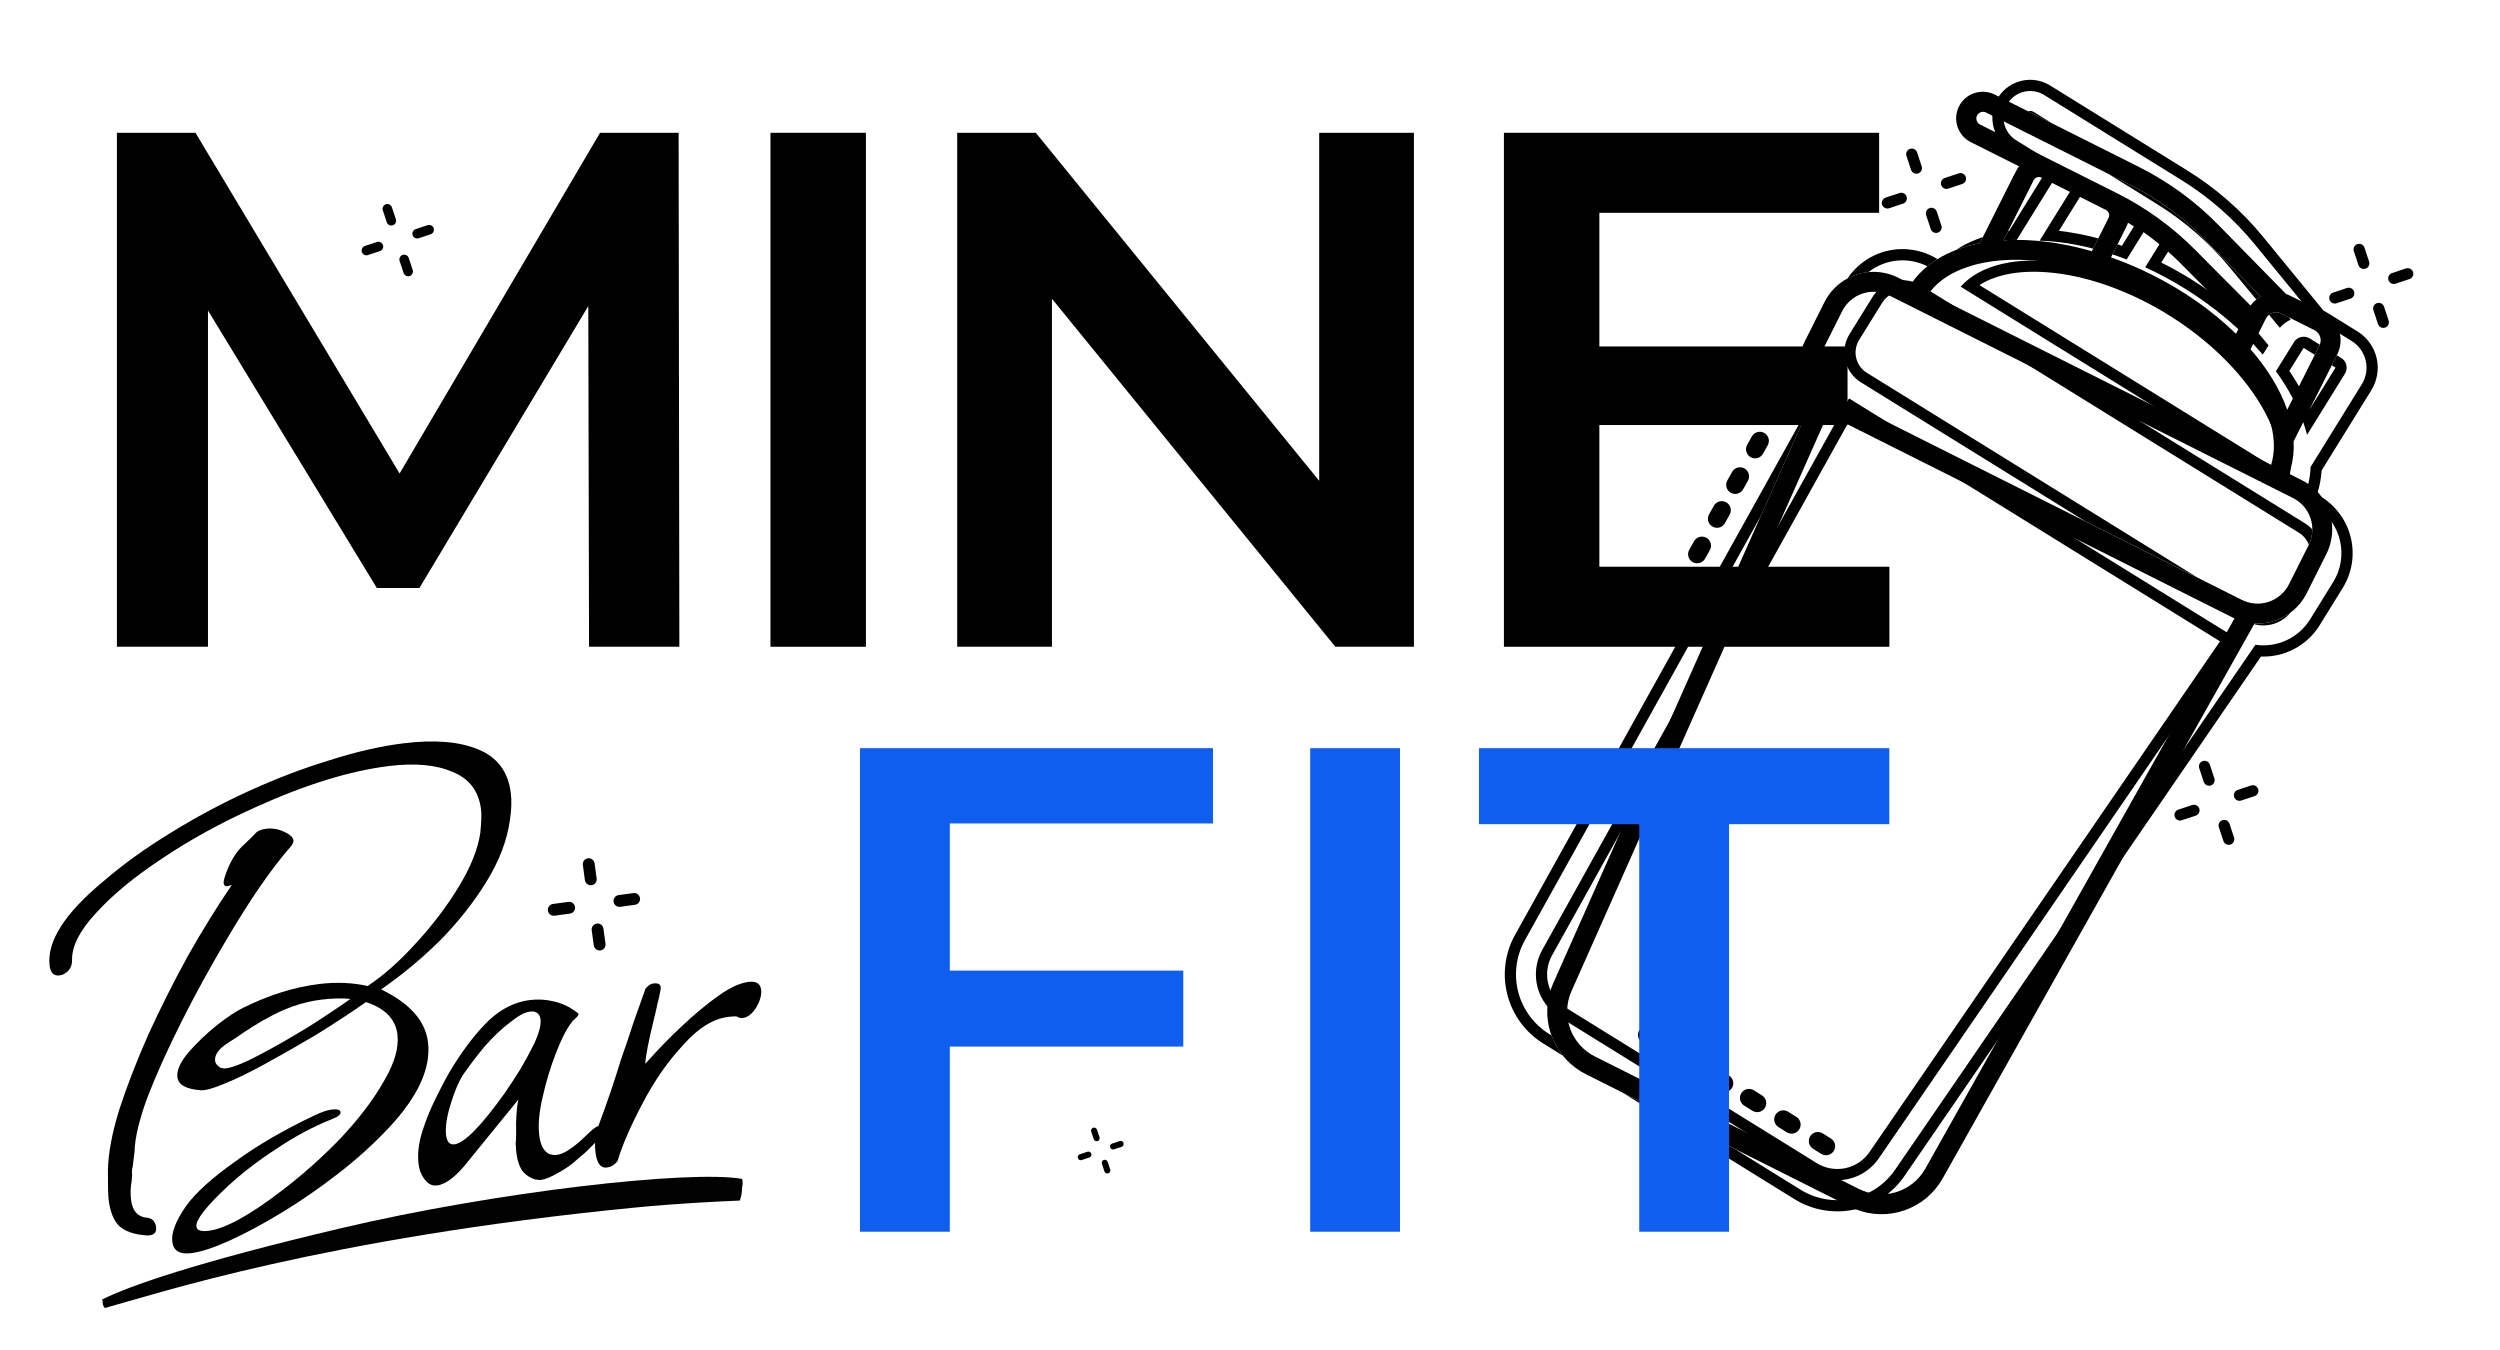
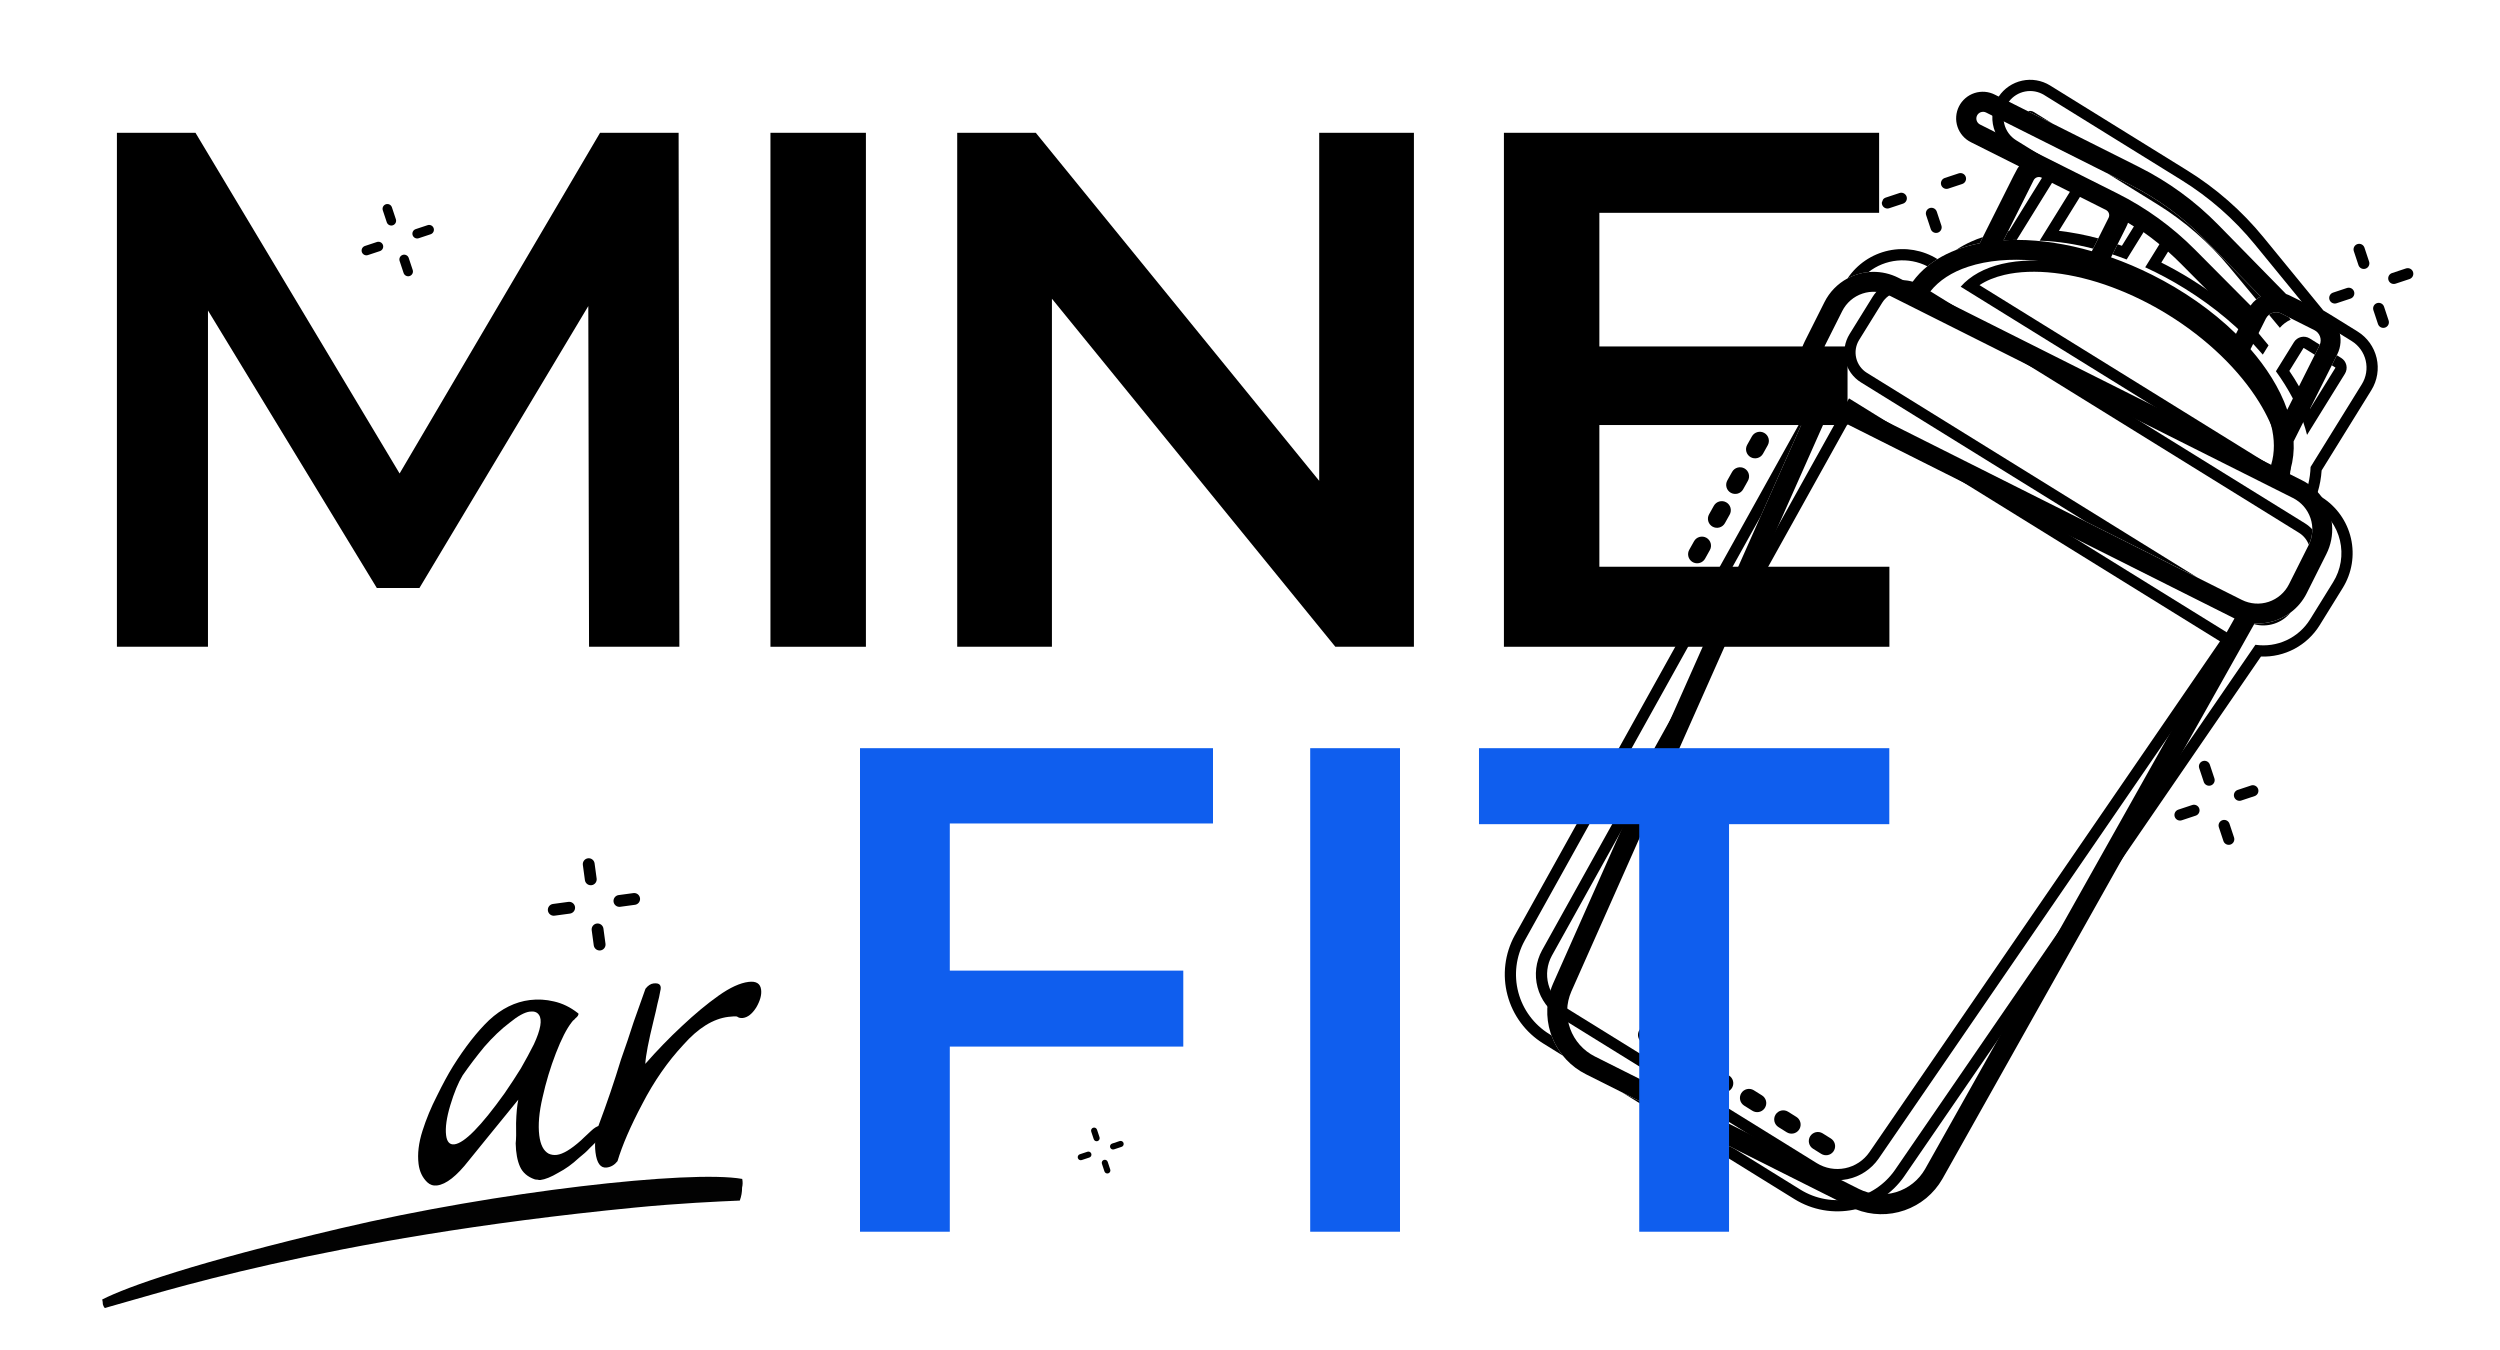
<svg xmlns="http://www.w3.org/2000/svg" width="187" height="101" viewBox="0 0 187 101" fill="none">
  <path d="M138.193 20.826C138.775 20.513 139.423 20.344 140.084 20.335C140.744 20.326 141.398 20.476 141.988 20.772L142.943 21.251C142.983 21.191 143.024 21.132 143.066 21.074C143.381 20.643 143.75 20.254 144.165 19.918C144.405 19.722 144.657 19.543 144.921 19.381C145.357 19.114 145.817 18.887 146.295 18.704C146.876 18.482 147.476 18.311 148.087 18.194L148.319 17.73C151.016 12.354 150.836 12.674 151.028 12.444L147.439 10.644C147.202 10.529 146.991 10.368 146.816 10.17C146.642 9.972 146.509 9.742 146.424 9.492C146.34 9.243 146.305 8.979 146.324 8.716C146.342 8.453 146.412 8.196 146.53 7.961C146.648 7.725 146.812 7.515 147.012 7.344C147.212 7.172 147.444 7.042 147.695 6.96C147.945 6.879 148.21 6.848 148.472 6.869C148.735 6.891 148.991 6.964 149.225 7.085L160.005 12.494C162.201 13.595 164.198 15.052 165.917 16.807L170.997 21.99C171.138 22.037 171.129 22.028 171.833 22.381L172.146 22.538C172.525 22.729 173.05 22.992 173.785 23.361C174.34 23.64 174.762 24.129 174.957 24.72C175.152 25.31 175.105 25.953 174.827 26.509L171.562 33.016C171.602 33.721 171.525 34.428 171.333 35.108C171.3 35.22 171.265 35.331 171.227 35.442L172.182 35.921C172.348 36.004 172.508 36.098 172.662 36.203C172.918 36.378 173.154 36.582 173.365 36.811C173.475 36.93 173.577 37.056 173.672 37.188C174.113 37.798 174.378 38.517 174.438 39.267C174.498 40.017 174.351 40.769 174.013 41.441L172.545 44.368C172.259 44.942 171.842 45.44 171.328 45.823C170.554 46.398 169.603 46.685 168.64 46.634L168.609 46.69L163.396 55.965L158.797 64.148L145.289 88.185C144.661 89.281 143.659 90.113 142.467 90.529C141.275 90.946 139.972 90.918 138.799 90.452C138.659 90.396 138.521 90.334 138.385 90.266L118.627 80.353C117.511 79.794 116.631 78.855 116.146 77.705C115.66 76.555 115.601 75.27 115.979 74.08C116.033 73.909 116.097 73.74 116.169 73.575L121.13 62.406L124.937 53.834L131.704 38.6L135.515 30.022L135.518 30.016C135.004 29.4 134.68 28.648 134.588 27.851C134.496 27.054 134.638 26.248 134.998 25.531L136.467 22.605C136.844 21.848 137.448 21.226 138.193 20.826ZM159.174 16.659C159.128 16.821 159.09 16.89 158.395 18.272C158.286 18.49 158.16 18.741 158.015 19.029L157.905 19.249C158.96 19.622 159.99 20.061 160.989 20.563C163.277 21.711 165.448 23.204 167.252 24.969L167.617 24.24L165.025 21.632L163.124 19.718C162.817 19.409 162.501 19.111 162.176 18.823C161.965 18.635 161.749 18.451 161.53 18.273C161.144 17.957 160.746 17.655 160.338 17.368C159.963 17.105 159.579 16.854 159.186 16.615C159.181 16.63 159.178 16.645 159.174 16.659ZM160.323 21.886C158.874 21.158 157.355 20.574 155.791 20.143C154.584 19.809 153.348 19.589 152.1 19.484C150.412 19.349 148.706 19.458 147.205 19.956C145.996 20.355 145.043 20.976 144.393 21.791C144.358 21.835 144.323 21.881 144.291 21.927L169.882 34.766C170.159 33.852 170.147 32.851 169.884 31.811C169.003 28.316 165.304 24.385 160.323 21.886ZM149.863 17.973C150.192 17.952 150.521 17.943 150.851 17.944C152.749 17.947 154.667 18.273 156.47 18.79L157.722 16.294C157.774 16.19 157.783 16.069 157.746 15.959C157.709 15.849 157.631 15.758 157.527 15.706L152.705 13.286C152.601 13.234 152.481 13.226 152.37 13.262C152.26 13.299 152.169 13.377 152.117 13.481L149.863 17.973ZM147.884 8.64C147.824 8.759 147.814 8.897 147.856 9.023C147.898 9.15 147.988 9.254 148.107 9.314L158.375 14.465C160.524 15.543 162.484 16.962 164.178 18.668L168.341 22.856C168.462 22.685 168.607 22.53 168.77 22.398C168.872 22.315 168.98 22.24 169.095 22.175L164.854 17.849C163.25 16.211 161.386 14.851 159.337 13.824L148.557 8.416C148.438 8.357 148.301 8.347 148.174 8.389C148.048 8.431 147.943 8.521 147.884 8.64ZM173.496 25.842C173.506 25.823 173.515 25.804 173.522 25.785C173.604 25.585 173.608 25.362 173.533 25.159C173.457 24.957 173.308 24.79 173.115 24.693L170.636 23.449C170.49 23.376 170.326 23.346 170.163 23.363C170.001 23.381 169.846 23.444 169.718 23.546C169.621 23.622 169.543 23.72 169.487 23.83L168.338 26.121C169.486 27.442 170.51 28.999 171.083 30.652L173.496 25.842ZM133.039 39.268L129.228 47.846L117.534 74.168C117.151 75.049 117.12 76.042 117.448 76.945C117.775 77.848 118.436 78.591 119.294 79.022L139.053 88.936C139.912 89.366 140.902 89.451 141.822 89.174C142.741 88.897 143.52 88.278 143.997 87.445L149.37 77.883L153.965 69.705L162.13 55.175L162.131 55.173L166.556 47.296L167.139 46.26L136.714 30.996L133.039 39.268ZM136.88 29.294C137.064 29.466 137.273 29.611 137.498 29.724L167.692 44.873C168.315 45.184 169.035 45.236 169.696 45.017C170.357 44.797 170.903 44.325 171.216 43.703L172.685 40.776C172.689 40.767 172.694 40.758 172.698 40.749C173.001 40.128 173.046 39.413 172.825 38.758C172.604 38.103 172.133 37.562 171.516 37.252L141.315 22.1C140.693 21.79 139.973 21.739 139.314 21.959C138.654 22.178 138.108 22.65 137.797 23.272L136.328 26.198C136.075 26.705 135.992 27.279 136.091 27.837C136.191 28.394 136.468 28.905 136.881 29.292L136.88 29.294Z" fill="black" />
  <path d="M136.329 26.198L136.498 25.861C136.374 26.867 136.624 27.883 137.201 28.717L136.881 29.292C136.468 28.904 136.191 28.394 136.092 27.836C135.992 27.279 136.075 26.704 136.329 26.198Z" fill="black" />
  <path d="M144.914 19.378L144.924 19.382C144.66 19.544 144.407 19.724 144.168 19.919C143.469 19.564 142.683 19.416 141.903 19.493C141.123 19.57 140.381 19.868 139.764 20.352C139.215 20.404 138.682 20.565 138.196 20.826C138.91 19.761 140.009 19.014 141.263 18.743C142.516 18.473 143.826 18.7 144.916 19.376L144.914 19.378Z" fill="black" />
  <path d="M147.449 18.07C147.734 17.942 148.024 17.829 148.32 17.73L148.088 18.194C147.477 18.311 146.877 18.482 146.296 18.704C146.662 18.462 147.048 18.249 147.449 18.07Z" fill="black" />
  <path d="M113.303 69.968L113.305 69.965L135.517 30.023L131.707 38.601L114.037 70.372C113.395 71.549 113.228 72.928 113.57 74.224C113.913 75.521 114.739 76.637 115.879 77.343L116.048 77.448C116.246 77.997 116.535 78.51 116.902 78.964L115.438 78.055C114.115 77.236 113.157 75.941 112.76 74.437C112.362 72.933 112.556 71.334 113.301 69.969L113.303 69.968Z" fill="black" />
  <path d="M134.671 88.984C135.812 89.691 137.179 89.933 138.492 89.662C139.806 89.391 140.966 88.627 141.733 87.527L153.964 69.708L163.396 55.967L168.705 48.23C169.499 48.345 170.309 48.227 171.036 47.888C171.763 47.55 172.375 47.006 172.797 46.324L174.521 43.54C174.806 43.081 174.998 42.571 175.085 42.037C175.172 41.504 175.154 40.959 175.03 40.433C174.906 39.907 174.68 39.41 174.365 38.972C174.049 38.533 173.65 38.161 173.19 37.877L172.282 37.315C172.444 36.958 172.571 36.586 172.661 36.204C172.76 35.786 172.817 35.358 172.832 34.929L176.666 28.738C176.993 28.21 177.096 27.573 176.954 26.968C176.812 26.363 176.435 25.839 175.907 25.511C175.567 25.3 175.274 25.119 175.021 24.963L174.052 24.362C173.382 23.947 173.391 23.957 173.255 23.897L172.145 22.54L168.659 18.28C167.103 16.379 165.244 14.749 163.155 13.457L152.903 7.106C152.48 6.845 151.974 6.751 151.485 6.844C150.996 6.936 150.559 7.209 150.261 7.607C150.226 7.653 150.193 7.701 150.162 7.751C149.885 8.2 149.797 8.74 149.918 9.254C150.039 9.768 150.359 10.213 150.807 10.491L152.326 11.432L154.219 12.604C154.093 12.73 154.115 12.674 153.49 13.681C153.041 14.403 152.26 15.672 150.851 17.946C150.521 17.945 150.192 17.955 149.864 17.974L150.205 17.293L150.276 17.283C150.934 16.219 151.443 15.397 151.859 14.724C152.235 14.113 152.52 13.654 152.738 13.304C152.849 13.126 152.942 12.976 153.022 12.85L150.365 11.204C149.861 10.893 149.469 10.432 149.243 9.885C149.081 9.496 149.008 9.075 149.029 8.654C149.052 8.177 149.196 7.714 149.448 7.308C149.465 7.282 149.483 7.253 149.501 7.226C149.909 6.617 150.538 6.189 151.255 6.034C151.971 5.878 152.72 6.007 153.344 6.392L163.597 12.743C165.765 14.084 167.695 15.775 169.308 17.749L173.786 23.22C173.906 23.285 174.079 23.391 174.494 23.648L175.025 23.977C175.36 24.184 175.791 24.452 176.351 24.799C177.067 25.244 177.578 25.956 177.771 26.778C177.964 27.599 177.822 28.464 177.379 29.181L173.658 35.189C173.622 35.74 173.523 36.286 173.364 36.815C173.349 36.867 173.332 36.919 173.315 36.97L173.63 37.166L173.671 37.191C174.775 37.888 175.558 38.993 175.851 40.265C176.144 41.537 175.922 42.873 175.234 43.982L173.511 46.766C173.051 47.51 172.403 48.118 171.632 48.53C170.86 48.941 169.994 49.142 169.12 49.11L158.798 64.149L149.371 77.885L142.426 88.003L142.425 88.005L142.423 88.009C141.532 89.284 140.187 90.17 138.664 90.484C137.14 90.798 135.554 90.517 134.231 89.698L121.346 81.718L129.738 85.929L134.671 88.984Z" fill="black" />
  <path d="M174.682 27.489L174.417 27.324L174.794 26.571L175.123 26.775C175.316 26.895 175.454 27.086 175.506 27.307C175.558 27.528 175.52 27.76 175.401 27.954L172.567 32.529C172.487 32.211 172.392 31.894 172.283 31.58C172.068 30.971 171.808 30.379 171.507 29.808C171.133 29.099 170.709 28.419 170.238 27.771C170.301 27.67 171.524 25.693 171.588 25.592C171.707 25.399 171.899 25.262 172.12 25.209C172.341 25.157 172.573 25.195 172.766 25.314L173.522 25.785C173.514 25.804 173.506 25.823 173.496 25.841L173.146 26.539L172.324 26.029C172.32 26.028 172.316 26.027 172.312 26.028C172.307 26.029 172.304 26.032 172.301 26.035L171.243 27.744C171.503 28.126 171.743 28.511 171.964 28.898C172.111 29.155 172.249 29.413 172.379 29.671C172.529 29.971 172.667 30.27 172.791 30.568L172.793 30.572L174.687 27.512C174.689 27.508 174.69 27.503 174.689 27.499C174.688 27.495 174.685 27.491 174.682 27.489Z" fill="black" />
  <path d="M135.455 87.717L116.661 76.079C115.845 75.573 115.253 74.773 115.008 73.845C114.762 72.916 114.882 71.929 115.342 71.086L138.306 29.799L167.244 47.721L140.514 86.673C139.964 87.461 139.133 88.008 138.192 88.202C137.252 88.396 136.272 88.223 135.455 87.717ZM138.611 30.975L116.077 71.49C115.721 72.144 115.629 72.911 115.82 73.631C116.011 74.351 116.47 74.972 117.104 75.364L135.897 87.004C136.531 87.396 137.291 87.531 138.021 87.381C138.751 87.231 139.396 86.807 139.823 86.196L166.055 47.972L138.611 30.975Z" fill="black" />
  <path d="M170.637 23.448L171.197 23.728L171.345 23.91C171.032 24.051 170.755 24.259 170.533 24.52L169.721 23.543C169.849 23.442 170.003 23.379 170.165 23.362C170.327 23.345 170.491 23.375 170.637 23.448Z" fill="black" />
  <path d="M164.854 17.85L169.094 22.177C168.98 22.242 168.871 22.316 168.769 22.399L166.76 19.978C165.225 18.128 163.399 16.539 161.355 15.273L157.654 12.981L159.337 13.826C161.386 14.853 163.25 16.213 164.854 17.85Z" fill="black" />
  <path d="M152.119 8.372L153.547 9.256L151.691 8.325C151.761 8.3 151.836 8.292 151.91 8.3C151.985 8.308 152.056 8.333 152.119 8.372Z" fill="black" />
  <path d="M151.751 27.335L143.245 22.068C142.843 21.819 142.358 21.739 141.897 21.848C141.436 21.956 141.036 22.243 140.787 22.646L139.063 25.428C138.814 25.831 138.735 26.316 138.844 26.777C138.952 27.238 139.239 27.637 139.641 27.887L164.37 43.203L155.981 38.995L139.198 28.601C138.607 28.234 138.186 27.647 138.026 26.969C137.867 26.292 137.983 25.579 138.349 24.987L140.073 22.203C140.154 22.071 140.248 21.947 140.351 21.831C140.605 21.55 140.916 21.326 141.264 21.176C141.612 21.026 141.988 20.953 142.367 20.961C142.834 20.972 143.29 21.108 143.687 21.354L144.392 21.79L145.983 22.776L160.143 31.545L172.407 39.141C172.612 39.268 172.799 39.423 172.962 39.601C172.963 39.998 172.872 40.391 172.697 40.748C172.559 40.376 172.301 40.061 171.964 39.853L151.751 27.335Z" fill="black" />
  <path d="M171.33 45.824C171.008 46.215 170.58 46.505 170.097 46.658C169.615 46.812 169.098 46.823 168.61 46.69L168.641 46.634C169.604 46.686 170.556 46.4 171.33 45.824Z" fill="black" />
  <path d="M156.566 18.599C155.255 18.259 153.907 18.044 152.565 18.004L154.828 14.351L155.211 13.732C155.272 13.634 155.37 13.563 155.483 13.537C155.596 13.51 155.715 13.53 155.814 13.591L160.401 16.431C160.5 16.493 160.57 16.591 160.597 16.704C160.623 16.817 160.604 16.936 160.543 17.035L160.337 17.367L159.072 19.41C158.724 19.275 158.372 19.149 158.015 19.029C158.159 18.741 158.285 18.49 158.395 18.272C158.503 18.308 158.611 18.346 158.719 18.384L159.617 16.934L159.173 16.659L155.712 14.515L155.58 14.729L154.008 17.268C155.001 17.382 155.984 17.57 156.949 17.832L156.566 18.599Z" fill="black" />
  <path d="M169.257 26.526C167.619 24.607 165.589 22.925 163.414 21.578C162.463 20.988 161.476 20.459 160.46 19.993C161.934 17.613 161.883 17.717 161.972 17.483C163.321 18.479 164.544 19.635 165.615 20.925L169.687 25.833L169.257 26.526ZM164.969 21.462C164.144 20.468 163.225 19.557 162.223 18.741C162.134 18.886 162.026 19.06 161.896 19.269C161.826 19.382 161.749 19.505 161.666 19.64C162.409 20.013 163.142 20.422 163.856 20.864C164.322 21.153 164.778 21.454 165.224 21.769L164.969 21.462Z" fill="black" />
  <path d="M171.002 36.522L146.658 21.445C147.383 20.624 148.432 20.049 149.738 19.743C152.44 19.11 155.657 19.72 158.274 20.697C159.794 21.265 161.254 21.983 162.633 22.838C168.782 26.646 172.563 32.662 171.002 36.522ZM168.995 30.101C167.492 27.663 165.075 25.338 162.192 23.552C160.86 22.725 159.45 22.032 157.982 21.483C155.042 20.386 152.107 20.05 149.93 20.56C149.203 20.73 148.58 20.988 148.066 21.328L170.48 35.211C170.664 33.756 170.155 31.983 168.995 30.101Z" fill="black" />
  <path d="M128.61 81.599L127.989 81.21C127.84 81.113 127.734 80.961 127.696 80.788C127.658 80.614 127.689 80.432 127.783 80.281C127.878 80.13 128.028 80.023 128.201 79.981C128.374 79.94 128.556 79.968 128.709 80.06L129.329 80.449C129.365 80.471 129.399 80.497 129.43 80.525C129.555 80.639 129.633 80.796 129.648 80.965C129.663 81.134 129.614 81.302 129.511 81.436C129.409 81.571 129.259 81.662 129.093 81.692C128.926 81.723 128.754 81.689 128.611 81.599L128.61 81.599Z" fill="black" />
-   <path d="M126.033 79.987L125.412 79.598C125.336 79.551 125.271 79.489 125.219 79.417C125.168 79.344 125.131 79.262 125.111 79.175C125.091 79.088 125.088 78.999 125.103 78.911C125.118 78.823 125.149 78.739 125.197 78.663C125.244 78.588 125.306 78.522 125.378 78.471C125.451 78.419 125.533 78.382 125.619 78.362C125.706 78.342 125.796 78.34 125.884 78.354C125.972 78.369 126.056 78.401 126.131 78.448L126.752 78.837C126.788 78.859 126.821 78.885 126.852 78.913C126.977 79.027 127.054 79.184 127.069 79.353C127.084 79.521 127.036 79.689 126.933 79.824C126.83 79.959 126.681 80.05 126.514 80.08C126.348 80.11 126.176 80.077 126.033 79.987Z" fill="black" />
  <path d="M123.46 78.374L122.839 77.986C122.764 77.938 122.699 77.877 122.647 77.804C122.595 77.732 122.558 77.65 122.538 77.563C122.518 77.476 122.516 77.386 122.531 77.298C122.545 77.211 122.577 77.126 122.624 77.051C122.672 76.975 122.733 76.91 122.806 76.859C122.878 76.807 122.96 76.77 123.047 76.75C123.134 76.73 123.224 76.727 123.312 76.742C123.4 76.757 123.484 76.789 123.559 76.836L124.18 77.224C124.216 77.247 124.25 77.272 124.281 77.301C124.405 77.415 124.482 77.572 124.497 77.74C124.512 77.909 124.463 78.077 124.361 78.211C124.258 78.346 124.109 78.437 123.943 78.467C123.777 78.498 123.605 78.465 123.462 78.375L123.46 78.374Z" fill="black" />
  <path d="M136.227 86.308L135.607 85.92C135.457 85.823 135.352 85.671 135.314 85.497C135.276 85.324 135.307 85.142 135.401 84.991C135.496 84.841 135.646 84.733 135.818 84.691C135.991 84.65 136.174 84.678 136.326 84.77L136.947 85.158C136.982 85.18 137.016 85.206 137.046 85.234C137.171 85.348 137.249 85.505 137.264 85.674C137.279 85.843 137.23 86.011 137.128 86.145C137.025 86.28 136.876 86.371 136.709 86.401C136.543 86.431 136.371 86.398 136.227 86.308Z" fill="black" />
  <path d="M133.649 84.695L133.028 84.306C132.876 84.21 132.768 84.058 132.727 83.883C132.687 83.708 132.718 83.523 132.813 83.371C132.909 83.219 133.061 83.11 133.236 83.07C133.411 83.03 133.596 83.061 133.748 83.156L134.369 83.545C134.405 83.567 134.438 83.592 134.47 83.621C134.594 83.736 134.67 83.892 134.685 84.061C134.699 84.229 134.651 84.396 134.548 84.531C134.446 84.665 134.297 84.756 134.131 84.786C133.965 84.817 133.794 84.784 133.65 84.695L133.649 84.695Z" fill="black" />
  <path d="M131.076 83.084L130.455 82.695C130.306 82.598 130.201 82.447 130.162 82.273C130.124 82.099 130.155 81.918 130.25 81.767C130.344 81.616 130.494 81.508 130.667 81.467C130.84 81.426 131.022 81.454 131.174 81.545L131.795 81.934C131.831 81.956 131.865 81.982 131.896 82.01C132.021 82.125 132.099 82.282 132.114 82.45C132.129 82.619 132.08 82.787 131.977 82.922C131.875 83.056 131.725 83.148 131.559 83.178C131.392 83.208 131.22 83.174 131.077 83.084L131.076 83.084Z" fill="black" />
  <path d="M130.484 35.037C130.562 35.081 130.63 35.139 130.686 35.209C130.741 35.279 130.782 35.359 130.806 35.445C130.83 35.531 130.837 35.62 130.827 35.709C130.816 35.797 130.788 35.883 130.745 35.961L130.387 36.6C130.344 36.677 130.285 36.746 130.216 36.801C130.146 36.856 130.065 36.897 129.98 36.921C129.894 36.945 129.804 36.952 129.716 36.941C129.627 36.931 129.542 36.903 129.464 36.86C129.387 36.816 129.318 36.758 129.263 36.688C129.208 36.618 129.167 36.538 129.143 36.452C129.119 36.366 129.112 36.276 129.122 36.188C129.133 36.1 129.161 36.014 129.204 35.936L129.562 35.297C129.65 35.14 129.796 35.025 129.969 34.977C130.142 34.928 130.327 34.95 130.484 35.037Z" fill="black" />
  <path d="M131.966 32.383C132.123 32.471 132.238 32.617 132.287 32.791C132.336 32.964 132.314 33.149 132.226 33.306L131.869 33.945C131.78 34.1 131.633 34.213 131.461 34.26C131.289 34.307 131.106 34.285 130.95 34.197C130.795 34.11 130.68 33.965 130.63 33.794C130.58 33.623 130.6 33.439 130.685 33.282L131.043 32.643C131.131 32.486 131.278 32.371 131.451 32.322C131.624 32.273 131.809 32.295 131.966 32.383Z" fill="black" />
  <path d="M133.451 29.734C133.608 29.822 133.724 29.968 133.773 30.141C133.821 30.314 133.8 30.5 133.712 30.657L133.354 31.296C133.311 31.374 133.252 31.442 133.182 31.497C133.112 31.552 133.032 31.593 132.947 31.617C132.861 31.641 132.771 31.648 132.683 31.638C132.594 31.627 132.509 31.599 132.431 31.556C132.353 31.512 132.285 31.454 132.23 31.384C132.175 31.314 132.134 31.234 132.11 31.148C132.086 31.062 132.079 30.973 132.089 30.884C132.1 30.796 132.127 30.71 132.171 30.633L132.529 29.993C132.617 29.837 132.763 29.721 132.936 29.673C133.109 29.624 133.294 29.646 133.451 29.734Z" fill="black" />
  <path d="M126.152 42.874C126.23 42.918 126.298 42.976 126.354 43.046C126.409 43.116 126.45 43.196 126.474 43.282C126.498 43.367 126.505 43.457 126.495 43.545C126.484 43.634 126.457 43.719 126.413 43.797L126.055 44.437C126.012 44.514 125.953 44.583 125.884 44.638C125.814 44.693 125.733 44.734 125.648 44.758C125.562 44.782 125.472 44.789 125.384 44.778C125.295 44.768 125.21 44.74 125.132 44.697C125.055 44.653 124.986 44.595 124.931 44.525C124.876 44.455 124.835 44.374 124.811 44.289C124.787 44.203 124.78 44.113 124.79 44.025C124.801 43.937 124.829 43.851 124.872 43.773L125.23 43.135C125.317 42.978 125.464 42.863 125.637 42.814C125.81 42.765 125.995 42.786 126.152 42.874Z" fill="black" />
  <path d="M127.637 40.225C127.714 40.268 127.783 40.327 127.838 40.397C127.893 40.467 127.934 40.547 127.958 40.632C127.982 40.718 127.989 40.808 127.979 40.896C127.969 40.984 127.941 41.07 127.897 41.148L127.54 41.787C127.519 41.824 127.495 41.858 127.469 41.891C127.36 42.02 127.207 42.105 127.04 42.128C126.872 42.151 126.702 42.111 126.563 42.015C126.424 41.919 126.325 41.774 126.287 41.609C126.249 41.444 126.273 41.271 126.356 41.124L126.714 40.485C126.802 40.328 126.948 40.212 127.121 40.164C127.294 40.115 127.48 40.137 127.637 40.225Z" fill="black" />
  <path d="M129.119 37.572C129.197 37.615 129.265 37.673 129.32 37.743C129.376 37.813 129.416 37.893 129.441 37.979C129.465 38.065 129.472 38.154 129.461 38.243C129.451 38.331 129.423 38.417 129.38 38.494L129.022 39.134C128.979 39.212 128.92 39.28 128.85 39.335C128.78 39.39 128.7 39.431 128.614 39.455C128.529 39.479 128.439 39.486 128.351 39.476C128.262 39.465 128.177 39.437 128.099 39.394C128.021 39.35 127.953 39.292 127.898 39.222C127.843 39.152 127.802 39.072 127.778 38.986C127.754 38.9 127.747 38.811 127.757 38.722C127.768 38.634 127.795 38.548 127.839 38.471L128.196 37.831C128.284 37.675 128.431 37.559 128.604 37.511C128.777 37.462 128.962 37.484 129.119 37.572Z" fill="black" />
  <path d="M119.192 45.561L118.703 44.085C118.653 43.936 118.665 43.773 118.735 43.632C118.806 43.491 118.93 43.385 119.079 43.335C119.228 43.285 119.391 43.297 119.532 43.368C119.672 43.438 119.779 43.562 119.829 43.711L120.319 45.187C120.368 45.337 120.356 45.499 120.286 45.64C120.215 45.781 120.092 45.888 119.942 45.937C119.793 45.987 119.63 45.975 119.489 45.904C119.349 45.834 119.242 45.71 119.192 45.561L119.192 45.561Z" fill="black" />
-   <path d="M124.229 45.923C124.378 45.873 124.541 45.885 124.682 45.956C124.822 46.026 124.929 46.15 124.979 46.299C125.028 46.448 125.016 46.611 124.946 46.752C124.875 46.893 124.752 46.999 124.602 47.049L123.126 47.539C122.977 47.589 122.814 47.577 122.674 47.506C122.533 47.436 122.426 47.312 122.376 47.163C122.327 47.013 122.339 46.85 122.409 46.71C122.48 46.569 122.603 46.462 122.753 46.413L124.229 45.923Z" fill="black" />
  <path d="M177.876 24.246L177.53 23.203C177.495 23.098 177.504 22.983 177.554 22.883C177.603 22.784 177.691 22.709 177.796 22.674C177.902 22.639 178.017 22.647 178.116 22.697C178.215 22.747 178.291 22.834 178.326 22.939L178.672 23.982C178.704 24.087 178.694 24.2 178.644 24.298C178.594 24.395 178.508 24.469 178.403 24.504C178.299 24.538 178.186 24.531 178.087 24.483C177.989 24.434 177.913 24.349 177.877 24.246L177.876 24.246Z" fill="black" />
  <path d="M176.41 19.824L176.064 18.781C176.031 18.676 176.041 18.563 176.091 18.465C176.142 18.367 176.228 18.294 176.332 18.259C176.436 18.224 176.55 18.232 176.648 18.28C176.747 18.328 176.822 18.413 176.859 18.517L177.205 19.56C177.224 19.612 177.231 19.668 177.228 19.724C177.225 19.779 177.211 19.834 177.186 19.884C177.162 19.934 177.128 19.978 177.086 20.015C177.044 20.052 176.995 20.079 176.942 20.097C176.889 20.114 176.833 20.121 176.778 20.117C176.722 20.113 176.668 20.097 176.619 20.072C176.569 20.047 176.525 20.011 176.489 19.969C176.453 19.926 176.426 19.877 176.41 19.824Z" fill="black" />
  <path d="M174.767 22.686C174.662 22.718 174.549 22.708 174.451 22.658C174.354 22.608 174.28 22.522 174.245 22.418C174.211 22.313 174.218 22.2 174.267 22.101C174.315 22.003 174.4 21.927 174.503 21.891L175.546 21.544C175.599 21.526 175.654 21.518 175.71 21.521C175.766 21.524 175.82 21.539 175.87 21.563C175.92 21.588 175.965 21.622 176.001 21.664C176.038 21.706 176.066 21.755 176.083 21.808C176.101 21.86 176.108 21.916 176.103 21.972C176.099 22.027 176.084 22.081 176.058 22.131C176.033 22.18 175.998 22.224 175.955 22.26C175.912 22.296 175.863 22.323 175.81 22.34L174.767 22.686Z" fill="black" />
  <path d="M179.187 21.22C179.082 21.255 178.967 21.247 178.867 21.197C178.768 21.147 178.693 21.06 178.658 20.955C178.623 20.849 178.631 20.734 178.681 20.635C178.73 20.535 178.818 20.46 178.923 20.425L179.966 20.079C180.071 20.044 180.186 20.052 180.286 20.102C180.385 20.152 180.461 20.239 180.495 20.345C180.53 20.45 180.522 20.565 180.472 20.665C180.422 20.764 180.335 20.839 180.23 20.874L179.187 21.22Z" fill="black" />
  <path d="M144.421 17.136L144.075 16.093C144.04 15.988 144.048 15.873 144.098 15.773C144.148 15.674 144.235 15.598 144.341 15.563C144.446 15.528 144.561 15.537 144.661 15.587C144.76 15.637 144.835 15.724 144.87 15.829L145.216 16.872C145.234 16.924 145.241 16.98 145.237 17.034C145.233 17.089 145.218 17.143 145.193 17.192C145.169 17.241 145.134 17.285 145.093 17.321C145.051 17.357 145.003 17.384 144.951 17.402C144.899 17.419 144.843 17.426 144.789 17.422C144.734 17.418 144.68 17.403 144.631 17.379C144.582 17.354 144.538 17.32 144.502 17.278C144.466 17.237 144.438 17.189 144.421 17.136L144.421 17.136Z" fill="black" />
-   <path d="M142.951 12.715L142.605 11.672C142.587 11.62 142.579 11.564 142.582 11.508C142.585 11.453 142.599 11.398 142.624 11.348C142.648 11.298 142.683 11.254 142.725 11.217C142.766 11.18 142.815 11.152 142.868 11.135C142.921 11.117 142.977 11.111 143.032 11.115C143.088 11.119 143.142 11.134 143.192 11.16C143.241 11.185 143.285 11.22 143.321 11.263C143.357 11.306 143.384 11.355 143.4 11.408L143.746 12.451C143.779 12.556 143.769 12.669 143.719 12.767C143.669 12.864 143.582 12.938 143.478 12.973C143.374 13.008 143.26 13 143.162 12.952C143.063 12.903 142.988 12.818 142.951 12.715Z" fill="black" />
-   <path d="M141.312 15.576C141.259 15.594 141.204 15.601 141.149 15.597C141.095 15.592 141.041 15.578 140.992 15.553C140.943 15.528 140.899 15.494 140.863 15.453C140.827 15.411 140.8 15.363 140.782 15.31C140.765 15.258 140.758 15.203 140.762 15.148C140.766 15.093 140.781 15.04 140.805 14.991C140.83 14.941 140.864 14.898 140.906 14.862C140.948 14.826 140.996 14.798 141.048 14.781L142.091 14.435C142.196 14.402 142.309 14.412 142.407 14.462C142.504 14.513 142.578 14.599 142.613 14.703C142.647 14.807 142.64 14.921 142.591 15.019C142.543 15.118 142.458 15.193 142.355 15.23L141.312 15.576Z" fill="black" />
+   <path d="M141.312 15.576C141.259 15.594 141.204 15.601 141.149 15.597C141.095 15.592 141.041 15.578 140.992 15.553C140.943 15.528 140.899 15.494 140.863 15.453C140.827 15.411 140.8 15.363 140.782 15.31C140.765 15.258 140.758 15.203 140.762 15.148C140.83 14.941 140.864 14.898 140.906 14.862C140.948 14.826 140.996 14.798 141.048 14.781L142.091 14.435C142.196 14.402 142.309 14.412 142.407 14.462C142.504 14.513 142.578 14.599 142.613 14.703C142.647 14.807 142.64 14.921 142.591 15.019C142.543 15.118 142.458 15.193 142.355 15.23L141.312 15.576Z" fill="black" />
  <path d="M147.04 13.233C147.075 13.338 147.067 13.453 147.017 13.552C146.967 13.652 146.88 13.727 146.775 13.762L145.732 14.108C145.626 14.143 145.511 14.135 145.412 14.085C145.313 14.035 145.237 13.948 145.202 13.842C145.167 13.737 145.176 13.622 145.225 13.523C145.275 13.423 145.362 13.348 145.468 13.313L146.511 12.967C146.563 12.95 146.618 12.943 146.673 12.947C146.728 12.95 146.781 12.965 146.831 12.99C146.88 13.014 146.924 13.049 146.96 13.09C146.996 13.132 147.023 13.18 147.04 13.233Z" fill="black" />
  <path d="M166.763 61.608L167.109 62.651C167.141 62.756 167.131 62.869 167.081 62.967C167.031 63.064 166.945 63.138 166.841 63.173C166.737 63.207 166.623 63.2 166.525 63.151C166.426 63.103 166.35 63.018 166.314 62.915L165.968 61.872C165.935 61.767 165.945 61.654 165.995 61.556C166.045 61.459 166.132 61.385 166.236 61.35C166.34 61.316 166.454 61.323 166.552 61.371C166.651 61.42 166.726 61.505 166.763 61.608Z" fill="black" />
  <path d="M165.293 57.188L165.639 58.23C165.672 58.335 165.662 58.448 165.611 58.546C165.561 58.644 165.475 58.717 165.371 58.752C165.267 58.786 165.153 58.779 165.055 58.73C164.956 58.682 164.88 58.597 164.844 58.494L164.498 57.451C164.465 57.346 164.475 57.233 164.525 57.135C164.575 57.038 164.662 56.964 164.766 56.929C164.87 56.895 164.984 56.902 165.082 56.95C165.181 56.999 165.256 57.084 165.293 57.187L165.293 57.188Z" fill="black" />
  <path d="M163.984 60.213C164.089 60.181 164.203 60.191 164.3 60.241C164.398 60.291 164.472 60.377 164.506 60.481C164.541 60.586 164.533 60.699 164.485 60.797C164.437 60.896 164.352 60.972 164.248 61.008L163.205 61.354C163.153 61.373 163.097 61.381 163.042 61.378C162.986 61.374 162.932 61.36 162.882 61.336C162.832 61.311 162.787 61.277 162.75 61.235C162.714 61.193 162.686 61.144 162.668 61.091C162.651 61.038 162.644 60.983 162.648 60.927C162.652 60.871 162.668 60.817 162.693 60.768C162.719 60.718 162.754 60.674 162.796 60.639C162.839 60.603 162.888 60.576 162.942 60.559L163.984 60.213Z" fill="black" />
  <path d="M168.403 58.746C168.507 58.719 168.616 58.732 168.71 58.783C168.804 58.834 168.875 58.919 168.909 59.02C168.942 59.121 168.936 59.232 168.891 59.329C168.845 59.425 168.765 59.501 168.666 59.541L167.623 59.887C167.519 59.915 167.409 59.902 167.315 59.851C167.221 59.8 167.149 59.715 167.116 59.614C167.082 59.512 167.089 59.401 167.134 59.304C167.18 59.207 167.261 59.131 167.361 59.092L168.403 58.746Z" fill="black" />
  <path d="M44.06 48.378L44.005 22.894L31.373 43.984L28.188 43.984L15.556 23.224L15.556 48.378L8.745 48.378L8.745 9.933L14.622 9.933L29.89 35.417L44.884 9.933L50.761 9.933L50.816 48.378L44.06 48.378Z" fill="black" />
  <path d="M57.63 9.933L64.77 9.933L64.77 48.378L57.63 48.378L57.63 9.933Z" fill="black" />
  <path d="M105.761 9.933L105.761 48.378L99.884 48.378L78.684 22.345L78.684 48.378L71.599 48.378L71.599 9.933L77.476 9.933L98.676 35.966L98.676 9.933L105.761 9.933Z" fill="black" />
  <path d="M141.327 42.392L141.327 48.378L112.493 48.378L112.493 9.933L140.558 9.933L140.558 15.919L119.632 15.919L119.632 25.915L138.196 25.915L138.196 31.792L119.632 31.792L119.632 42.392L141.327 42.392Z" fill="black" />
  <path d="M71.045 61.596L71.045 72.602L88.51 72.602L88.51 78.285L71.045 78.285L71.045 92.133L64.328 92.133L64.328 55.964L90.732 55.964L90.732 61.596L71.045 61.596Z" fill="#0F5EEE" />
  <path d="M98.003 55.964L104.72 55.964L104.72 92.133L98.003 92.133L98.003 55.964Z" fill="#0F5EEE" />
  <path d="M122.615 61.648L110.628 61.648L110.628 55.964L141.32 55.964L141.32 61.648L129.332 61.648L129.332 92.133L122.615 92.133L122.615 61.648Z" fill="#0F5EEE" />
  <path d="M30.572 19.294L30.868 20.187C30.884 20.232 30.89 20.279 30.888 20.327C30.885 20.375 30.873 20.421 30.852 20.464C30.831 20.507 30.802 20.545 30.766 20.576C30.73 20.608 30.688 20.632 30.643 20.647C30.598 20.662 30.55 20.668 30.502 20.664C30.455 20.66 30.408 20.647 30.366 20.625C30.323 20.604 30.286 20.573 30.255 20.537C30.225 20.5 30.201 20.458 30.187 20.413L29.891 19.52C29.876 19.476 29.87 19.428 29.874 19.381C29.877 19.334 29.89 19.289 29.911 19.247C29.932 19.204 29.961 19.167 29.997 19.136C30.032 19.105 30.074 19.082 30.119 19.067C30.163 19.052 30.21 19.046 30.257 19.049C30.304 19.053 30.35 19.066 30.392 19.087C30.434 19.108 30.472 19.137 30.503 19.172C30.534 19.208 30.557 19.25 30.572 19.294L30.572 19.294Z" fill="black" />
  <path d="M29.317 15.513L29.613 16.405C29.641 16.495 29.632 16.592 29.589 16.676C29.546 16.759 29.472 16.823 29.383 16.852C29.294 16.882 29.197 16.875 29.113 16.834C29.028 16.793 28.964 16.72 28.932 16.631L28.636 15.739C28.62 15.694 28.614 15.646 28.616 15.599C28.619 15.551 28.631 15.505 28.652 15.462C28.673 15.419 28.703 15.381 28.738 15.349C28.774 15.318 28.816 15.294 28.861 15.279C28.907 15.264 28.954 15.258 29.002 15.262C29.049 15.265 29.096 15.279 29.138 15.3C29.18 15.322 29.218 15.352 29.249 15.389C29.279 15.425 29.302 15.467 29.317 15.513Z" fill="black" />
  <path d="M28.193 18.102C28.283 18.072 28.382 18.079 28.467 18.122C28.552 18.164 28.616 18.239 28.646 18.329C28.676 18.419 28.669 18.518 28.626 18.603C28.584 18.688 28.509 18.752 28.419 18.782L27.526 19.078C27.481 19.094 27.434 19.101 27.386 19.098C27.338 19.096 27.292 19.083 27.249 19.062C27.206 19.041 27.168 19.012 27.137 18.976C27.105 18.94 27.081 18.898 27.066 18.853C27.051 18.808 27.046 18.76 27.049 18.713C27.053 18.665 27.066 18.619 27.088 18.576C27.11 18.534 27.14 18.497 27.176 18.466C27.213 18.435 27.255 18.412 27.3 18.398L28.193 18.102Z" fill="black" />
  <path d="M31.978 16.845C32.023 16.829 32.071 16.822 32.119 16.825C32.166 16.828 32.213 16.84 32.255 16.861C32.298 16.882 32.337 16.911 32.368 16.947C32.399 16.983 32.423 17.025 32.438 17.07C32.453 17.116 32.459 17.163 32.455 17.211C32.452 17.258 32.438 17.305 32.417 17.347C32.395 17.389 32.365 17.427 32.328 17.458C32.292 17.488 32.25 17.511 32.204 17.526L31.312 17.822C31.222 17.849 31.125 17.841 31.041 17.798C30.958 17.755 30.895 17.681 30.865 17.592C30.835 17.503 30.842 17.406 30.883 17.322C30.925 17.237 30.997 17.172 31.086 17.141L31.978 16.845Z" fill="black" />
  <path d="M82.856 86.906L83.044 87.474C83.054 87.502 83.058 87.533 83.057 87.563C83.055 87.593 83.047 87.623 83.034 87.65C83.02 87.677 83.002 87.702 82.979 87.722C82.956 87.742 82.93 87.757 82.901 87.766C82.872 87.776 82.842 87.779 82.811 87.777C82.781 87.775 82.752 87.766 82.725 87.753C82.698 87.739 82.674 87.72 82.654 87.697C82.635 87.673 82.62 87.646 82.611 87.617L82.423 87.05C82.413 87.021 82.41 86.991 82.412 86.962C82.414 86.932 82.422 86.903 82.436 86.876C82.449 86.849 82.467 86.825 82.49 86.805C82.513 86.786 82.539 86.771 82.567 86.761C82.596 86.752 82.626 86.748 82.656 86.751C82.686 86.753 82.715 86.761 82.742 86.774C82.768 86.787 82.792 86.806 82.812 86.829C82.831 86.851 82.846 86.878 82.856 86.906L82.856 86.906Z" fill="black" />
  <path d="M82.057 84.502L82.246 85.07C82.263 85.127 82.258 85.189 82.231 85.242C82.203 85.295 82.156 85.335 82.1 85.354C82.043 85.373 81.981 85.369 81.927 85.343C81.874 85.316 81.833 85.27 81.813 85.214L81.624 84.646C81.614 84.618 81.61 84.587 81.612 84.557C81.614 84.527 81.621 84.497 81.635 84.47C81.648 84.443 81.666 84.418 81.689 84.398C81.712 84.378 81.739 84.363 81.768 84.354C81.796 84.344 81.827 84.34 81.857 84.343C81.887 84.345 81.917 84.353 81.944 84.367C81.971 84.381 81.995 84.4 82.014 84.424C82.034 84.447 82.048 84.474 82.057 84.502Z" fill="black" />
  <path d="M81.341 86.15C81.398 86.131 81.461 86.135 81.515 86.162C81.569 86.189 81.61 86.237 81.629 86.294C81.648 86.352 81.644 86.415 81.617 86.469C81.589 86.523 81.542 86.564 81.484 86.583L80.917 86.771C80.888 86.781 80.858 86.785 80.828 86.784C80.797 86.782 80.768 86.774 80.74 86.761C80.713 86.748 80.689 86.729 80.669 86.706C80.649 86.683 80.634 86.657 80.624 86.628C80.615 86.599 80.611 86.569 80.613 86.538C80.616 86.508 80.624 86.479 80.638 86.452C80.652 86.425 80.671 86.401 80.694 86.381C80.717 86.362 80.744 86.347 80.773 86.338L81.341 86.15Z" fill="black" />
  <path d="M83.748 85.352C83.776 85.342 83.807 85.338 83.837 85.34C83.867 85.341 83.897 85.349 83.924 85.363C83.951 85.376 83.976 85.394 83.996 85.417C84.016 85.44 84.031 85.467 84.04 85.496C84.05 85.524 84.053 85.555 84.051 85.585C84.049 85.615 84.04 85.645 84.027 85.672C84.013 85.699 83.994 85.722 83.971 85.742C83.947 85.761 83.92 85.776 83.891 85.785L83.324 85.974C83.267 85.991 83.205 85.986 83.152 85.959C83.099 85.931 83.059 85.884 83.04 85.828C83.021 85.771 83.025 85.709 83.051 85.656C83.078 85.602 83.124 85.561 83.18 85.541L83.748 85.352Z" fill="black" />
-   <path d="M14.289 93.737C13.437 93.842 12.97 93.557 12.887 92.883C12.805 92.209 13.146 91.321 13.911 90.219C14.618 89.232 15.833 88.129 17.556 86.909C19.275 85.654 21.274 84.49 23.556 83.419C24.066 83.176 24.481 83.035 24.8 82.996C25.226 82.944 25.45 83.006 25.471 83.184C25.493 83.361 25.297 83.529 24.885 83.688C23.443 84.261 22.04 85.009 20.677 85.932C19.31 86.82 18.108 87.742 17.073 88.697C15.425 90.231 14.631 91.247 14.692 91.743C14.727 92.027 15.028 92.134 15.596 92.064C16.837 91.912 18.66 90.915 21.062 89.072C22.643 87.87 24.12 86.554 25.493 85.125C26.862 83.661 27.931 82.252 28.702 80.897C29.507 79.538 29.849 78.362 29.727 77.368C29.588 76.233 28.805 75.429 27.379 74.956C26.184 75.787 24.935 76.606 23.629 77.414C22.32 78.187 21.075 78.898 19.894 79.547C18.713 80.195 17.677 80.701 16.785 81.062C15.929 81.419 15.336 81.582 15.008 81.55C13.918 81.468 13.338 81.143 13.269 80.575C13.208 80.079 13.475 79.47 14.071 78.748C14.702 78.023 15.411 77.342 16.197 76.705C17.018 76.064 17.684 75.623 18.195 75.38C20.13 74.422 22.02 73.831 23.864 73.605C25.142 73.448 26.354 73.497 27.501 73.753C28.7 72.957 29.902 71.892 31.106 70.556C32.346 69.216 33.416 67.806 34.315 66.328C35.214 64.849 35.751 63.505 35.927 62.295C36.008 61.493 36.027 60.914 35.984 60.559C35.814 59.176 35.105 58.237 33.856 57.742C32.638 57.207 31.053 57.059 29.102 57.298C26.158 57.66 22.793 58.702 19.008 60.427C16.483 61.565 14.172 62.838 12.076 64.248C10.012 65.617 8.377 66.97 7.173 68.306C5.964 69.606 5.369 70.777 5.389 71.819C5.393 72.143 5.299 72.406 5.108 72.61C4.917 72.813 4.697 72.93 4.449 72.961C4.023 73.013 3.778 72.773 3.713 72.241C3.491 70.432 4.834 68.322 7.744 65.913C9.209 64.653 10.864 63.46 12.706 62.334C14.579 61.168 16.539 60.117 18.585 59.182C20.631 58.247 22.643 57.478 24.622 56.876C26.631 56.233 28.487 55.807 30.19 55.599C32.496 55.316 34.351 55.467 35.755 56.05C37.194 56.63 38.012 57.718 38.208 59.315C38.282 59.918 38.258 60.605 38.136 61.376C37.925 62.878 37.338 64.408 36.377 65.967C35.416 67.525 34.246 69.001 32.869 70.394C31.487 71.751 30.032 72.956 28.505 74.008C30.648 75.041 31.818 76.356 32.013 77.952C32.253 79.903 31.257 82.06 29.026 84.422C27.91 85.603 26.662 86.728 25.281 87.798C23.9 88.868 22.506 89.831 21.098 90.688C19.691 91.544 18.39 92.244 17.197 92.786C16.003 93.329 15.034 93.646 14.289 93.737ZM10.993 92.413C10.049 92.349 9.354 92.11 8.907 91.697C8.496 91.279 8.236 90.627 8.127 89.74C8.105 89.562 8.09 89.294 8.082 88.935C8.074 88.576 8.071 88.108 8.072 87.532C8.097 86.269 8.38 84.757 8.921 82.999C9.497 81.236 10.221 79.365 11.095 77.385C12.004 75.401 12.988 73.444 14.048 71.513C15.143 69.579 16.24 67.806 17.338 66.195L17.026 66.287C16.848 66.309 16.749 66.231 16.727 66.054C16.71 65.912 16.797 65.595 16.988 65.103C17.319 64.271 17.743 63.625 18.263 63.165C18.521 62.917 18.714 62.731 18.843 62.608C18.972 62.484 19.052 62.402 19.083 62.362C19.238 62.163 19.511 62.039 19.902 61.992C20.363 61.935 20.804 62.007 21.224 62.208C21.681 62.404 21.924 62.626 21.954 62.874C21.967 62.981 21.896 63.133 21.741 63.333C20.349 64.907 18.759 67.209 16.97 70.237C15.746 72.296 14.613 74.361 13.571 76.433C12.529 78.505 11.68 80.392 11.024 82.093C10.404 83.789 10.084 85.143 10.064 86.153L9.928 87.25C9.901 87.326 9.881 87.454 9.867 87.636C9.889 87.813 9.882 88.048 9.846 88.341C9.761 88.819 9.746 89.289 9.803 89.75C9.898 90.531 10.259 90.973 10.883 91.076C11.353 91.09 11.617 91.328 11.673 91.789C11.725 92.215 11.499 92.423 10.993 92.413ZM16.475 79.858C16.626 79.911 16.772 79.93 16.914 79.912C17.482 79.843 18.491 79.413 19.943 78.622C20.888 78.11 21.88 77.539 22.919 76.907C23.989 76.236 25.088 75.507 26.216 74.72C25.923 74.684 25.58 74.672 25.185 74.685C24.826 74.693 24.451 74.721 24.061 74.769C22.607 74.947 21.191 75.445 19.815 76.261L19.762 76.268C19.225 76.586 18.723 76.9 18.257 77.209C17.826 77.514 17.427 77.779 17.058 78.004C16.357 78.45 16.034 78.904 16.091 79.365C16.113 79.542 16.241 79.707 16.475 79.858Z" fill="black" />
  <path d="M40.422 88.264C40.351 88.272 40.278 88.263 40.203 88.237C40.132 88.245 40.058 88.236 39.983 88.21C39.456 88.022 39.093 87.707 38.895 87.263C38.696 86.819 38.589 86.238 38.573 85.52C38.609 85.227 38.619 84.722 38.603 84.004C38.623 83.281 38.677 82.698 38.767 82.255L36.373 85.195L35.059 86.815C34.156 87.97 33.368 88.589 32.694 88.671C32.41 88.706 32.167 88.628 31.963 88.437C31.596 88.086 31.378 87.626 31.308 87.059C31.217 86.314 31.314 85.492 31.6 84.593C31.886 83.693 32.247 82.821 32.683 81.975C33.115 81.094 33.511 80.361 33.872 79.777C34.775 78.334 35.678 77.179 36.58 76.312C37.517 75.441 38.536 74.938 39.635 74.803C40.238 74.729 40.837 74.764 41.431 74.907C42.06 75.046 42.653 75.333 43.211 75.769L43.27 75.816C43.283 75.922 43.208 76.039 43.043 76.168C42.981 76.247 42.917 76.309 42.85 76.353C42.819 76.393 42.788 76.433 42.757 76.473C42.383 76.951 41.991 77.719 41.581 78.778C41.171 79.836 40.838 80.939 40.583 82.087C40.323 83.199 40.241 84.145 40.337 84.925C40.424 85.635 40.66 86.092 41.045 86.297C41.235 86.382 41.437 86.411 41.65 86.385C42.111 86.328 42.715 85.966 43.461 85.299C43.492 85.259 43.557 85.197 43.654 85.113C43.783 84.989 43.961 84.823 44.187 84.615C44.445 84.368 44.663 84.233 44.84 84.211C45.017 84.189 45.115 84.249 45.132 84.391C45.158 84.604 45.047 84.87 44.798 85.189C44.607 85.392 44.382 85.618 44.125 85.865C43.902 86.109 43.627 86.358 43.298 86.615C42.814 87.07 42.301 87.439 41.76 87.722C41.223 88.04 40.777 88.22 40.422 88.264ZM33.991 85.596C34.736 85.504 35.985 84.235 37.737 81.787C38.195 81.119 38.605 80.493 38.965 79.909C39.321 79.289 39.644 78.691 39.934 78.115C40.446 77.008 40.572 76.273 40.311 75.909C40.178 75.709 39.953 75.628 39.633 75.668C39.243 75.715 38.737 75.993 38.115 76.502C37.489 76.975 36.86 77.574 36.229 78.299C35.633 79.021 35.091 79.735 34.602 80.444C34.272 80.988 33.967 81.728 33.686 82.662C33.404 83.597 33.298 84.348 33.368 84.916C33.429 85.412 33.636 85.639 33.991 85.596Z" fill="black" />
  <path d="M45.384 87.331C44.923 87.388 44.642 87.008 44.542 86.192C44.46 85.518 44.539 84.842 44.78 84.165C45.404 82.504 45.96 80.869 46.447 79.261C46.795 78.282 47.112 77.343 47.398 76.444C47.719 75.54 48.014 74.712 48.281 73.959C48.468 73.72 48.668 73.587 48.881 73.561C49.342 73.505 49.51 73.7 49.385 74.148C49.344 74.405 49.275 74.719 49.176 75.091C49.109 75.424 49.015 75.831 48.894 76.314C48.51 77.874 48.301 78.962 48.268 79.578C49.153 78.569 50.064 77.629 51.001 76.758C51.97 75.847 52.885 75.087 53.746 74.477C54.608 73.867 55.358 73.523 55.996 73.445C56.564 73.375 56.876 73.571 56.932 74.032C56.98 74.422 56.855 74.87 56.557 75.375C56.254 75.844 55.926 76.1 55.571 76.144C55.394 76.165 55.245 76.13 55.126 76.036C55.015 76.014 54.8 76.022 54.481 76.061C53.345 76.201 52.224 76.896 51.118 78.148C49.94 79.409 48.915 80.885 48.042 82.576C47.165 84.232 46.547 85.658 46.19 86.854C45.972 87.133 45.703 87.292 45.384 87.331Z" fill="black" />
  <path opacity="0.99" fill-rule="evenodd" clip-rule="evenodd" d="M25.48 91.877C37.163 89.121 51.661 87.495 55.518 88.183C55.563 88.398 55.559 88.621 55.507 88.837C55.51 89.164 55.452 89.491 55.336 89.803C53.746 89.871 50.809 90.001 47.464 90.329C24.16 92.612 11.54 96.838 7.836 97.841C7.765 97.758 7.716 97.661 7.693 97.556C7.69 97.437 7.674 97.318 7.646 97.201C9.562 96.227 14.572 94.449 25.48 91.877Z" fill="black" />
  <path d="M45.136 69.451L45.292 70.602C45.305 70.717 45.273 70.833 45.202 70.924C45.131 71.016 45.026 71.076 44.911 71.092C44.797 71.107 44.68 71.077 44.587 71.008C44.494 70.938 44.432 70.835 44.414 70.721L44.258 69.57C44.245 69.454 44.277 69.339 44.349 69.247C44.42 69.155 44.524 69.095 44.639 69.08C44.754 69.064 44.87 69.094 44.963 69.164C45.056 69.233 45.118 69.336 45.136 69.451Z" fill="black" />
  <path d="M44.474 64.572L44.63 65.723C44.643 65.838 44.611 65.954 44.539 66.046C44.468 66.138 44.364 66.197 44.249 66.213C44.134 66.228 44.018 66.198 43.925 66.129C43.832 66.059 43.77 65.956 43.752 65.842L43.596 64.691C43.583 64.575 43.615 64.46 43.686 64.368C43.757 64.276 43.862 64.216 43.977 64.201C44.092 64.185 44.208 64.215 44.301 64.285C44.394 64.354 44.456 64.457 44.474 64.572L44.474 64.572Z" fill="black" />
  <path d="M42.522 67.459C42.637 67.445 42.753 67.478 42.844 67.549C42.936 67.62 42.996 67.724 43.012 67.839C43.027 67.954 42.997 68.07 42.928 68.163C42.858 68.256 42.755 68.318 42.641 68.336L41.489 68.492C41.431 68.501 41.372 68.499 41.315 68.484C41.258 68.47 41.204 68.445 41.157 68.409C41.109 68.374 41.07 68.33 41.04 68.279C41.01 68.229 40.99 68.172 40.983 68.114C40.975 68.056 40.978 67.996 40.994 67.939C41.009 67.883 41.036 67.829 41.072 67.783C41.108 67.736 41.153 67.698 41.204 67.669C41.255 67.64 41.312 67.621 41.371 67.615L42.522 67.459Z" fill="black" />
  <path d="M47.401 66.8C47.514 66.791 47.626 66.826 47.713 66.897C47.801 66.969 47.858 67.071 47.873 67.183C47.888 67.294 47.86 67.408 47.794 67.5C47.728 67.591 47.63 67.654 47.519 67.676L46.368 67.832C46.255 67.841 46.143 67.806 46.054 67.735C45.967 67.664 45.909 67.561 45.894 67.449C45.879 67.337 45.908 67.223 45.974 67.131C46.04 67.039 46.139 66.977 46.25 66.955L47.401 66.8Z" fill="black" />
</svg>